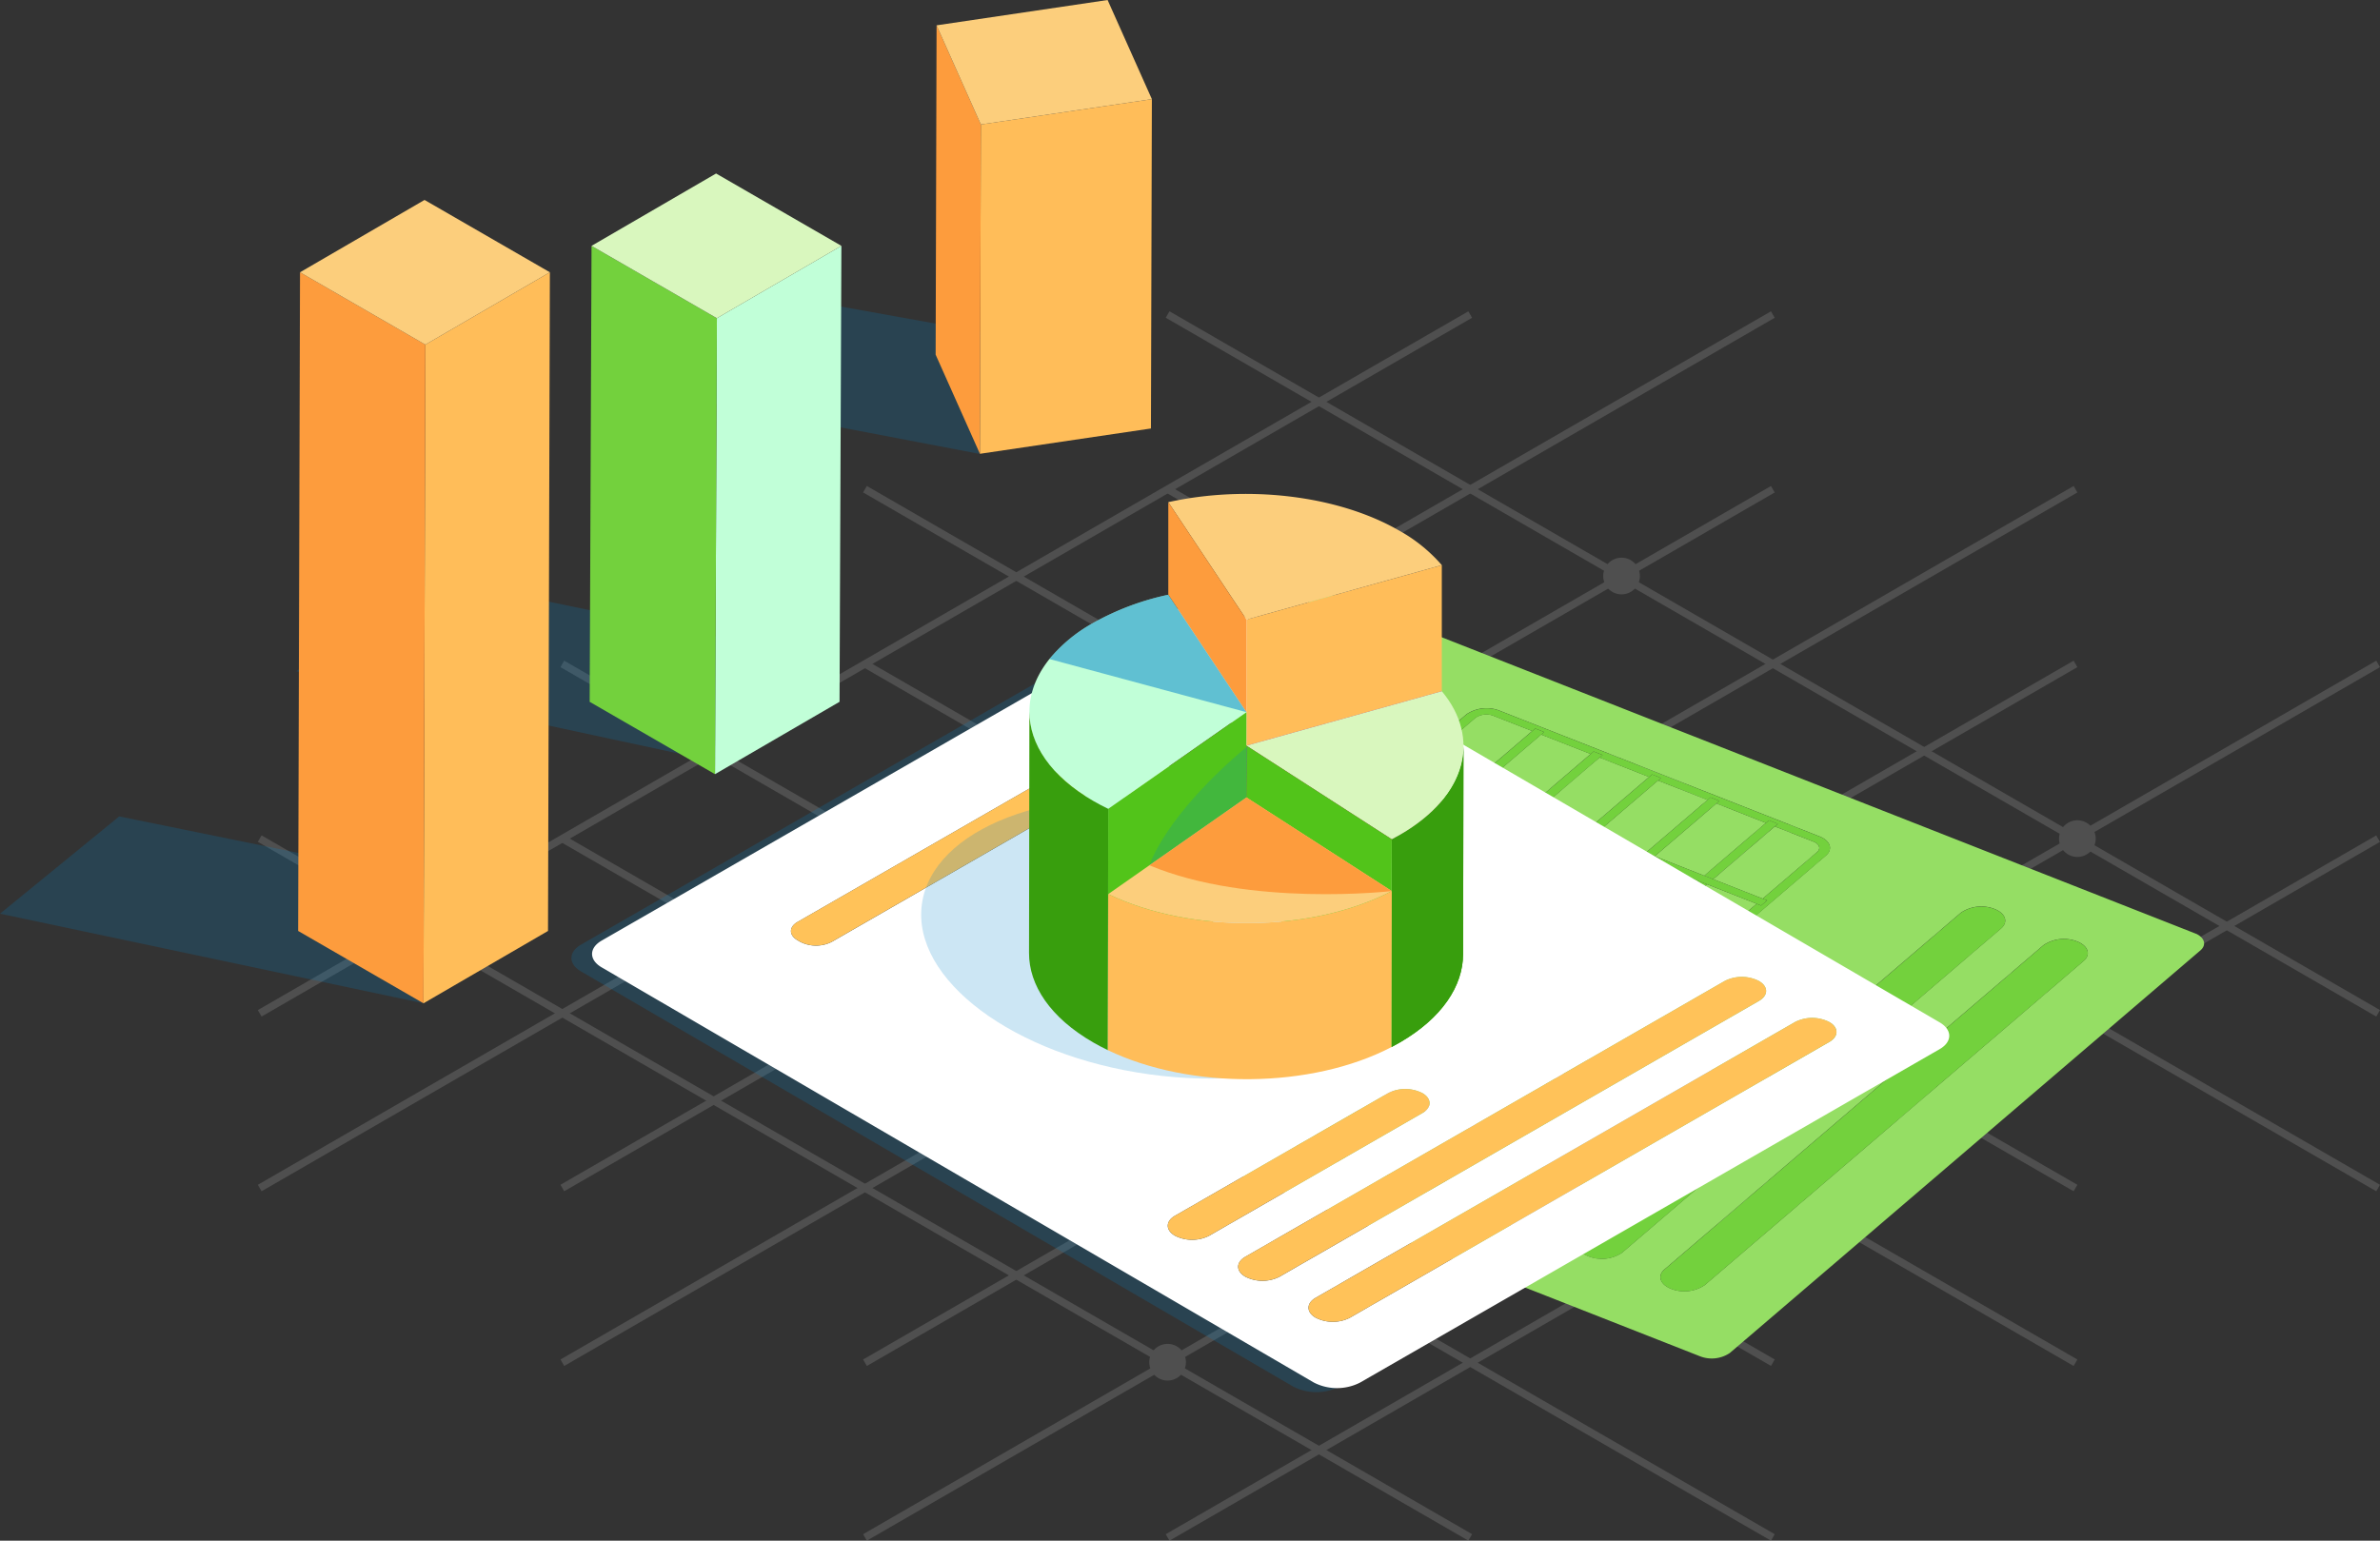
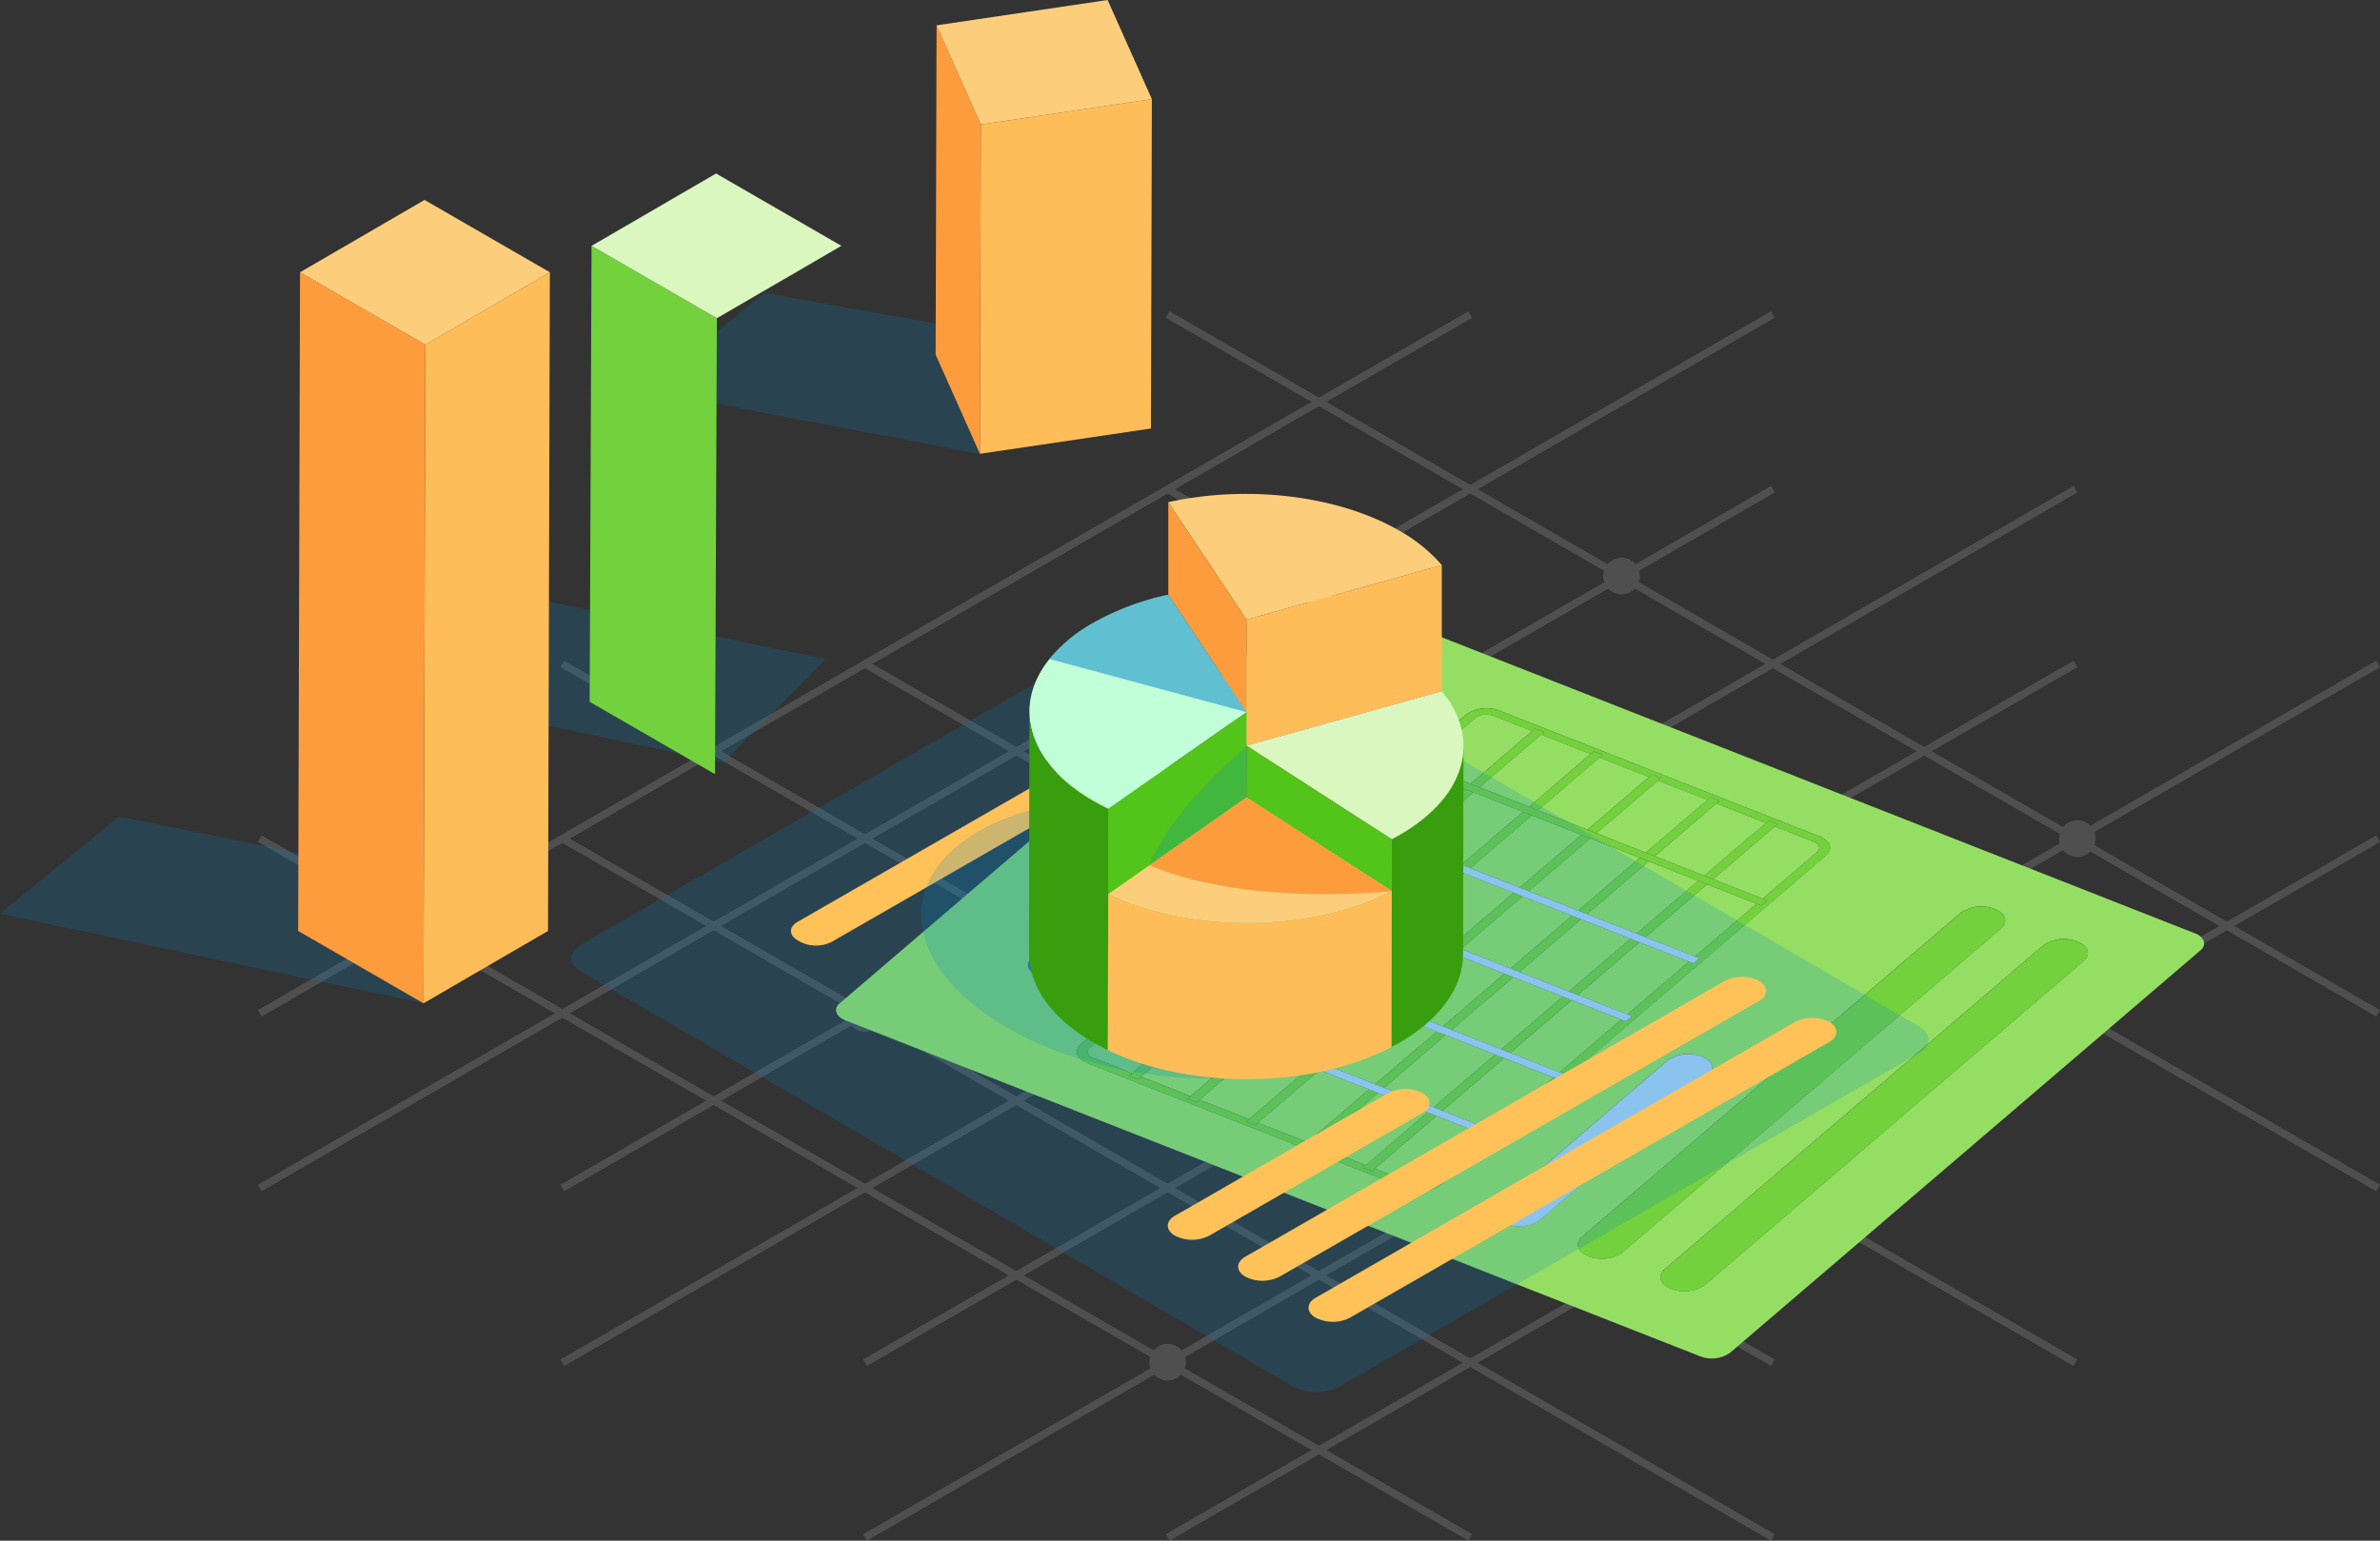
<svg xmlns="http://www.w3.org/2000/svg" width="383.065" height="248.021" viewBox="0 0 383.065 248.021">
  <rect x="0" y="0" width="383.065" height="248.021" fill="#333333" stroke="none" />
  <defs>
    <clipPath id="clip-path">
      <path id="Path_43899" data-name="Path 43899" d="M1757.752,2061.855l-143.264-56.324,79.615-68.12,143.264,56.324Z" transform="translate(-1614.488 -1937.411)" fill="none" />
    </clipPath>
    <clipPath id="clip-path-2">
      <path id="Path_43914" data-name="Path 43914" d="M2570.315,2198.644l-.061,33.461c-.015,5.145-3.4,10.282-10.151,14.208q-.682.4-1.392.765l.062-33.461q.71-.37,1.392-.765C2566.92,2208.926,2570.3,2203.789,2570.315,2198.644Z" transform="translate(-2558.711 -2198.644)" fill="#389e0d" />
    </clipPath>
  </defs>
  <g id="Group_53790" data-name="Group 53790" transform="translate(3211 -6349)">
    <g id="Group_53789" data-name="Group 53789" transform="translate(-3438.768 5400.793)">
      <g id="Group_51841" data-name="Group 51841" transform="translate(269.267 998.315)" opacity="0.14">
        <g id="Group_51840" data-name="Group 51840" transform="translate(0 0)">
          <rect id="Rectangle_20863" data-name="Rectangle 20863" width="1.202" height="224.982" transform="translate(146.128 1.041) rotate(-59.998)" fill="#fff" />
          <rect id="Rectangle_20864" data-name="Rectangle 20864" width="1.202" height="224.982" transform="translate(146.128 29.165) rotate(-59.998)" fill="#fff" />
-           <rect id="Rectangle_20865" data-name="Rectangle 20865" width="1.202" height="224.982" transform="translate(97.419 29.165) rotate(-59.998)" fill="#fff" />
          <rect id="Rectangle_20866" data-name="Rectangle 20866" width="1.202" height="224.982" transform="translate(97.419 57.29) rotate(-59.998)" fill="#fff" />
          <rect id="Rectangle_20867" data-name="Rectangle 20867" width="1.202" height="224.982" transform="matrix(0.5, -0.866, 0.866, 0.5, 48.71, 57.29)" fill="#fff" />
          <rect id="Rectangle_20868" data-name="Rectangle 20868" width="1.202" height="224.982" transform="translate(48.71 85.414) rotate(-59.998)" fill="#fff" />
          <rect id="Rectangle_20869" data-name="Rectangle 20869" width="1.202" height="224.982" transform="matrix(0.5, -0.866, 0.866, 0.5, 0.001, 85.414)" fill="#fff" />
          <rect id="Rectangle_20870" data-name="Rectangle 20870" width="224.982" height="1.202" transform="matrix(0.866, -0.5, 0.5, 0.866, 0, 112.497)" fill="#fff" />
          <rect id="Rectangle_20871" data-name="Rectangle 20871" width="281.228" height="1.202" transform="matrix(0.866, -0.5, 0.5, 0.866, 0, 140.622)" fill="#fff" />
          <rect id="Rectangle_20872" data-name="Rectangle 20872" width="224.982" height="1.202" transform="matrix(0.866, -0.5, 0.5, 0.866, 48.708, 140.62)" fill="#fff" />
          <rect id="Rectangle_20873" data-name="Rectangle 20873" width="281.228" height="1.202" transform="translate(48.709 168.745) rotate(-30.001)" fill="#fff" />
          <rect id="Rectangle_20874" data-name="Rectangle 20874" width="224.982" height="1.202" transform="translate(97.419 168.747) rotate(-30.002)" fill="#fff" />
          <rect id="Rectangle_20875" data-name="Rectangle 20875" width="281.228" height="1.202" transform="translate(97.418 196.87) rotate(-30.001)" fill="#fff" />
          <rect id="Rectangle_20876" data-name="Rectangle 20876" width="224.982" height="1.202" transform="matrix(0.866, -0.5, 0.5, 0.866, 146.127, 196.871)" fill="#fff" />
        </g>
        <circle id="Ellipse_2323" data-name="Ellipse 2323" cx="2.953" cy="2.953" r="2.953" transform="translate(94.766 110.066)" fill="#fff" />
        <circle id="Ellipse_2324" data-name="Ellipse 2324" cx="2.953" cy="2.953" r="2.953" transform="translate(143.475 166.232)" fill="#fff" />
        <circle id="Ellipse_2325" data-name="Ellipse 2325" cx="2.953" cy="2.953" r="2.953" transform="translate(216.104 157.734) rotate(-80.783)" fill="#fff" />
        <circle id="Ellipse_2326" data-name="Ellipse 2326" cx="2.953" cy="2.953" r="2.953" transform="matrix(0.23, -0.973, 0.973, 0.23, 191.885, 87.09)" fill="#fff" />
        <circle id="Ellipse_2327" data-name="Ellipse 2327" cx="2.953" cy="2.953" r="2.953" transform="translate(241.194 110.066)" fill="#fff" />
        <circle id="Ellipse_2328" data-name="Ellipse 2328" cx="2.953" cy="2.953" r="2.953" transform="translate(288.68 84.894) rotate(-45)" fill="#fff" />
        <circle id="Ellipse_2329" data-name="Ellipse 2329" cx="2.953" cy="2.953" r="2.953" transform="translate(216.539 39.668)" fill="#fff" />
        <circle id="Ellipse_2330" data-name="Ellipse 2330" cx="2.953" cy="2.953" r="2.953" transform="translate(20.609 98.957) rotate(-45)" fill="#fff" />
        <circle id="Ellipse_2331" data-name="Ellipse 2331" cx="2.953" cy="2.953" r="2.953" transform="translate(143.475 53.817)" fill="#fff" />
      </g>
      <g id="Group_51845" data-name="Group 51845" transform="translate(360.997 1043.245)">
        <g id="Group_51844" data-name="Group 51844" style="isolation: isolate">
          <g id="Group_51843" data-name="Group 51843" clip-path="url(#clip-path)">
            <g id="Group_51842" data-name="Group 51842" transform="translate(1.343 0.78)">
              <path id="Path_43883" data-name="Path 43883" d="M1725.1,2029.354l-9.921,8.489,6.227,2.448a3.154,3.154,0,0,0,2.912-.321l8.747-7.484-7.965-3.131m10.893-9.321-9.922,8.49,7.965,3.131,9.922-8.49-7.965-3.131m10.892-9.319-9.922,8.49,7.965,3.131,9.922-8.49-7.965-3.131m10.892-9.32-9.922,8.489,7.965,3.131,9.921-8.489-7.964-3.131m10.892-9.32-9.921,8.489,7.965,3.131,9.921-8.489-7.965-3.131m10.892-9.32-9.921,8.489,7.965,3.131,8.747-7.485c.648-.554.395-1.311-.564-1.688l-6.227-2.448m-63.864,42.9-9.921,8.489,7.965,3.131,9.921-8.489-7.965-3.131m10.893-9.32-9.922,8.49,7.965,3.131,9.922-8.49-7.965-3.131m10.892-9.32-9.922,8.49,7.965,3.131,9.922-8.49-7.965-3.131m10.892-9.32-9.921,8.489,7.965,3.131,9.921-8.489-7.965-3.131m10.892-9.319-9.921,8.489,7.965,3.131,9.921-8.489-7.965-3.131m10.892-9.32-9.921,8.489,7.965,3.131,9.921-8.489-7.965-3.131m-63.863,42.9-9.921,8.489,7.963,3.13,9.921-8.489-7.963-3.131m10.893-9.32-9.922,8.49,7.963,3.131,9.922-8.49-7.963-3.131m10.892-9.32-9.922,8.49,7.963,3.131,9.922-8.49-7.963-3.131m10.892-9.32-9.921,8.489,7.963,3.131,9.922-8.489-7.963-3.131m10.892-9.32-9.921,8.489,7.963,3.131,9.921-8.489-7.963-3.131m10.892-9.319-9.921,8.489,7.963,3.131,9.921-8.489-7.963-3.131m-63.864,42.9-9.921,8.489,7.965,3.131,9.921-8.489-7.965-3.131m10.893-9.321-9.922,8.49,7.965,3.131,9.922-8.49-7.965-3.132m10.892-9.319-9.922,8.49,7.965,3.131,9.922-8.49-7.965-3.131m10.892-9.319-9.921,8.489,7.965,3.131,9.921-8.489-7.965-3.131m10.892-9.32-9.921,8.489,7.965,3.131,9.921-8.489-7.965-3.131m10.892-9.32-9.922,8.489,7.965,3.131,9.921-8.489-7.965-3.131m-63.864,42.9-9.921,8.489,7.965,3.131,9.921-8.489-7.965-3.131m10.893-9.32-9.922,8.49,7.965,3.131,9.922-8.49-7.965-3.131m10.892-9.32-9.922,8.49,7.965,3.131,9.922-8.49-7.965-3.131m10.892-9.32-9.921,8.489,7.965,3.131,9.922-8.489-7.965-3.131m10.892-9.32-9.922,8.489,7.965,3.131,9.921-8.489-7.965-3.131m10.892-9.32-9.921,8.489,7.965,3.131,9.921-8.489-7.965-3.131m-63.864,42.9-8.747,7.484c-.648.554-.395,1.311.564,1.688l6.227,2.448,9.921-8.489-7.965-3.131m10.893-9.321-9.922,8.49,7.965,3.131,9.922-8.49-7.965-3.131m10.892-9.319-9.922,8.49,7.965,3.131,9.922-8.49-7.965-3.131m10.892-9.32-9.921,8.489,7.965,3.131,9.921-8.489-7.965-3.131m10.892-9.32-9.921,8.489,7.965,3.131,9.921-8.489-7.965-3.131m9.718-8.315-8.747,7.484,7.965,3.131,9.921-8.489-6.227-2.448a3.153,3.153,0,0,0-2.912.321m36.909,91.324a5.86,5.86,0,0,1-5.417.6c-1.785-.7-2.256-2.108-1.051-3.139l60.987-52.182a5.865,5.865,0,0,1,5.418-.6c1.787.7,2.255,2.109,1.049,3.14l-60.987,52.182m-13.294-5.227a5.863,5.863,0,0,1-5.417.6c-1.787-.7-2.256-2.108-1.05-3.139l60.987-52.182a5.862,5.862,0,0,1,5.418-.6c1.785.7,2.255,2.109,1.049,3.14l-60.987,52.181m-13.294-5.226a5.863,5.863,0,0,1-5.417.6c-1.787-.7-2.256-2.108-1.051-3.14l27.129-23.213a5.862,5.862,0,0,1,5.418-.6c1.785.7,2.255,2.109,1.05,3.14l-27.13,23.213m-15.946-5.614a5.763,5.763,0,0,1-5.32.587l-51.5-20.246c-1.751-.688-2.213-2.072-1.03-3.084l62.035-53.079a5.765,5.765,0,0,1,5.32-.587l51.5,20.246c1.751.689,2.213,2.072,1.03,3.084l-62.035,53.079m-59.3-34.1a5.4,5.4,0,0,1-4.993.551l-.506-.2c-1.646-.647-2.079-1.942-.967-2.894l44.55-38.118a5.4,5.4,0,0,1,4.993-.551l.506.2c1.646.647,2.079,1.943.967,2.894l-44.55,38.117m38.352-60.03-75.742,64.806c-1.069.915-.653,2.162.93,2.784l137.531,54.07a5.2,5.2,0,0,0,4.8-.53l75.742-64.807c1.069-.915.653-2.161-.93-2.784l-137.531-54.07a5.2,5.2,0,0,0-4.8.53" transform="translate(-1628.472 -1945.529)" fill="#95de64" />
              <path id="Path_43884" data-name="Path 43884" d="M1995.266,2147.7l-44.55,38.118c-1.112.951-.679,2.247.967,2.894l.506.2a5.4,5.4,0,0,0,4.993-.551l44.55-38.118c1.112-.951.679-2.247-.967-2.894l-.506-.2a5.4,5.4,0,0,0-4.993.551" transform="translate(-1919.199 -2127.449)" fill="#3e68c6" />
              <path id="Path_43885" data-name="Path 43885" d="M2760.5,2715.457l-27.13,23.213c-1.206,1.031-.737,2.437,1.05,3.139a5.862,5.862,0,0,0,5.417-.6l27.13-23.212c1.206-1.032.736-2.438-1.049-3.14a5.862,5.862,0,0,0-5.418.6" transform="translate(-2626.615 -2640.592)" fill="#add5f8" />
              <path id="Path_43886" data-name="Path 43886" d="M2932.729,2468.332l-60.987,52.182c-1.206,1.031-.736,2.437,1.05,3.139a5.862,5.862,0,0,0,5.417-.6l60.987-52.182c1.206-1.031.736-2.438-1.049-3.14a5.863,5.863,0,0,0-5.418.6" transform="translate(-2751.69 -2417.209)" fill="#73d13d" />
              <path id="Path_43887" data-name="Path 43887" d="M3071.1,2522.734l-60.987,52.181c-1.206,1.032-.735,2.438,1.05,3.14a5.861,5.861,0,0,0,5.417-.6l60.987-52.181c1.206-1.032.737-2.438-1.049-3.14a5.864,5.864,0,0,0-5.418.6" transform="translate(-2876.771 -2466.385)" fill="#73d13d" />
              <path id="Path_43888" data-name="Path 43888" d="M2086.478,2144.959l-.718-.282.971-.831.718.282,8.748-7.484a3.155,3.155,0,0,1,2.912-.321l6.227,2.448.486-.416,1.437.565-.486.416,7.965,3.131.486-.416,1.437.565-.486.416,7.965,3.132.486-.416,1.438.565-.486.416,7.963,3.131.486-.416,1.437.565-.486.416,7.965,3.131.486-.416,1.437.565-.486.416,6.227,2.448c.959.377,1.211,1.134.564,1.688l-8.747,7.484.719.283-.971.831-.719-.283-9.922,8.489.72.283-.971.831-.72-.283-9.921,8.489.719.283-.971.831-.719-.283-9.923,8.489.719.283-.97.83-.72-.282-9.922,8.489.719.283-.971.831-.719-.283-8.748,7.484a3.154,3.154,0,0,1-2.912.321l-6.226-2.448-.485.415-1.437-.565.485-.415-7.964-3.131-.485.415-1.437-.565.485-.415-7.963-3.131-.484.415-1.438-.565.485-.415-7.965-3.132-.485.415-1.437-.565.485-.415-7.965-3.131-.485.415-1.437-.565.485-.415-6.226-2.448c-.959-.377-1.212-1.134-.564-1.688l8.747-7.484-.718-.282.971-.831.718.282,9.923-8.49-.718-.282.97-.83.718.283,9.923-8.49-.718-.282.971-.831.718.282,9.921-8.489-.718-.282.971-.831.718.282,9.921-8.489m8.281-8.88-62.035,53.079c-1.183,1.012-.721,2.4,1.031,3.083l51.5,20.246a5.765,5.765,0,0,0,5.321-.587l62.035-53.079c1.183-1.012.72-2.4-1.031-3.084l-51.5-20.246a5.766,5.766,0,0,0-5.321.587" transform="translate(-1993.292 -2116.895)" fill="#73d13d" />
              <path id="Path_43889" data-name="Path 43889" d="M2521.321,2369.8l-9.921,8.489-.485.415,1.437.565.485-.415,9.921-8.489-1.437-.565m10.893-9.32-9.922,8.489,1.438.565,9.923-8.49-1.438-.565m10.893-9.32-9.923,8.49,1.438.565,9.923-8.49-1.437-.565m10.892-9.32-9.921,8.489,1.437.565,9.921-8.489-1.437-.565m10.893-9.319-9.922,8.488,1.438.565,9.921-8.489-1.437-.565m11.378-9.736-.486.417-9.922,8.488,1.438.565,9.921-8.489.486-.416-1.437-.565" transform="translate(-2426.134 -2286.544)" fill="#73d13d" />
              <path id="Path_43890" data-name="Path 43890" d="M2423.459,2331.331l-9.922,8.489-.485.415,1.437.565.485-.415,9.921-8.489-1.437-.565m10.893-9.321-9.922,8.49,1.438.565,9.923-8.49-1.438-.565m10.893-9.32-9.923,8.49,1.438.565,9.922-8.49-1.437-.565m10.892-9.32-9.921,8.489,1.437.565,9.921-8.489-1.437-.565m10.892-9.32-9.921,8.489,1.438.565,9.921-8.488-1.437-.565m11.378-9.735-.486.416L2468,2293.22l1.438.565,9.921-8.489.486-.416-1.437-.565" transform="translate(-2337.674 -2251.767)" fill="#73d13d" />
              <path id="Path_43891" data-name="Path 43891" d="M2325.614,2292.864l-9.921,8.489-.485.415,1.437.565.485-.415,9.921-8.489-1.438-.565m10.894-9.321-9.923,8.49,1.438.565,9.922-8.49-1.437-.565m10.892-9.319-9.922,8.489,1.438.565,9.922-8.49-1.437-.565m10.892-9.32-9.921,8.489,1.438.565,9.921-8.489-1.437-.565m10.892-9.319-9.921,8.489,1.438.565,9.921-8.489-1.437-.565m11.378-9.736-.486.416-9.921,8.489,1.437.565,9.921-8.489.486-.416-1.437-.565" transform="translate(-2249.23 -2216.996)" fill="#73d13d" />
              <path id="Path_43892" data-name="Path 43892" d="M2227.752,2254.39l-9.921,8.489-.485.415,1.438.565.485-.415,9.921-8.489-1.437-.565m10.894-9.32-9.922,8.489,1.437.566,9.922-8.49-1.437-.565m10.892-9.32-9.922,8.49,1.437.565,9.923-8.49-1.438-.565m10.892-9.319-9.922,8.489,1.438.565,9.921-8.489-1.437-.565m10.892-9.32-9.921,8.489,1.437.565,9.921-8.489-1.437-.565m11.378-9.735-.486.416-9.921,8.489,1.438.565,9.921-8.488.486-.416-1.437-.565" transform="translate(-2160.77 -2182.219)" fill="#73d13d" />
              <path id="Path_43893" data-name="Path 43893" d="M2129.89,2215.914l-9.921,8.489-.485.415,1.438.565.485-.415,9.921-8.489-1.437-.565m10.893-9.32-9.922,8.49,1.437.565,9.922-8.49-1.437-.565m10.892-9.32-9.923,8.49,1.438.565,9.923-8.49-1.437-.565m10.892-9.32-9.921,8.489,1.437.565,9.921-8.489-1.437-.565m10.892-9.32-9.921,8.489,1.438.565,9.921-8.489-1.438-.565m11.378-9.735-.486.416-9.921,8.489,1.438.565,9.921-8.489.486-.416-1.437-.565" transform="translate(-2072.31 -2147.439)" fill="#73d13d" />
              <path id="Path_43894" data-name="Path 43894" d="M2591.894,2226.056l-.971.831.718.282,7.965,3.131,1.438.565,7.964,3.131,1.438.565,7.965,3.131,1.437.565,7.963,3.131,1.438.565,7.965,3.132,1.438.565,7.965,3.131.719.283.971-.83-.719-.283-7.965-3.131-1.437-.565-7.965-3.131-1.437-.565-7.963-3.13-1.437-.565-7.964-3.132-1.438-.565-7.965-3.131-1.437-.565-7.965-3.131-.718-.282" transform="translate(-2498.455 -2199.104)" fill="#73d13d" />
              <path id="Path_43895" data-name="Path 43895" d="M2478.522,2323.059l-.971.831.718.282,7.965,3.131,1.437.565,7.965,3.131,1.438.565,7.965,3.131,1.437.565,7.963,3.13,1.438.565,7.965,3.132,1.437.565,7.965,3.131.719.283.971-.831-.719-.283-7.965-3.131-1.437-.565-7.965-3.131-1.437-.565-7.963-3.13-1.437-.565-7.965-3.132-1.437-.565-7.965-3.131-1.437-.565-7.965-3.131-.718-.282" transform="translate(-2395.976 -2286.788)" fill="#add5f8" />
              <path id="Path_43896" data-name="Path 43896" d="M2365.15,2420.063l-.971.831.718.282,7.965,3.131,1.438.565,7.965,3.131,1.438.565,7.965,3.131,1.437.565,7.963,3.131,1.437.565,7.965,3.131,1.438.565,7.965,3.131.719.283.971-.831-.72-.283-7.964-3.131-1.437-.565-7.965-3.131-1.437-.564-7.963-3.131-1.438-.565-7.965-3.131-1.437-.565-7.965-3.131-1.437-.565-7.965-3.131-.718-.282" transform="translate(-2293.496 -2374.472)" fill="#add5f8" />
              <path id="Path_43897" data-name="Path 43897" d="M2251.778,2517.075l-.97.83.718.282,7.965,3.131,1.437.565,7.965,3.131,1.437.565,7.965,3.131,1.437.565,7.963,3.131,1.438.565,7.964,3.131,1.438.565,7.965,3.131.719.283.97-.83-.719-.283-7.965-3.131-1.437-.565-7.965-3.132-1.437-.565-7.963-3.131-1.437-.565-7.965-3.131-1.437-.565-7.965-3.131-1.437-.565-7.965-3.131-.718-.282" transform="translate(-2191.017 -2462.163)" fill="#add5f8" />
              <path id="Path_43898" data-name="Path 43898" d="M2138.4,2614.079l-.971.831.718.282,7.965,3.131,1.438.565,7.965,3.131,1.438.565,7.965,3.131,1.437.565,7.963,3.131,1.437.565,7.965,3.131,1.438.565,7.964,3.131.719.283.971-.831-.72-.283-7.965-3.131-1.437-.565-7.965-3.131-1.437-.565-7.963-3.13-1.437-.565-7.965-3.131-1.437-.565-7.965-3.131-1.438-.566-7.965-3.131-.718-.282" transform="translate(-2088.527 -2549.848)" fill="#add5f8" />
            </g>
          </g>
        </g>
      </g>
      <path id="Path_43900" data-name="Path 43900" d="M295.929,2346.252l-68.16-14.427,19.186-15.661,65.524,13.363Z" transform="translate(0 -1236.531)" fill="#0083cc" opacity="0.2" style="mix-blend-mode: multiply;isolation: isolate" />
      <path id="Path_43901" data-name="Path 43901" d="M792.9,1940.467,724.252,1925.7l19.186-15.661,66.008,13.7Z" transform="translate(-448.784 -869.425)" fill="#0083cc" opacity="0.2" style="mix-blend-mode: multiply;isolation: isolate" />
      <path id="Path_43902" data-name="Path 43902" d="M1362.663,1464.789l-53.7-10.252,19.186-15.661,51.063,9.188Z" transform="translate(-977.319 -443.529)" fill="#0083cc" opacity="0.2" style="mix-blend-mode: multiply;isolation: isolate" />
      <path id="Path_43903" data-name="Path 43903" d="M1401.945,2030.78l-114.64-66.841a8.176,8.176,0,0,0-7.417-.021l-93.311,53.693c-2.052,1.181-2.056,3.1-.012,4.3l114.64,66.841a8.173,8.173,0,0,0,7.417.021l93.311-53.692C1403.984,2033.9,1403.989,2031.972,1401.945,2030.78Z" transform="translate(-865.297 -917.332)" fill="#0083cc" opacity="0.2" style="mix-blend-mode: multiply;isolation: isolate" />
-       <path id="Path_43904" data-name="Path 43904" d="M1341.63,2071.553a6.079,6.079,0,0,1-5.519-.016c-1.521-.886-1.518-2.318.009-3.2l77.169-44.4a6.08,6.08,0,0,1,5.519.016c1.522.887,1.518,2.318-.009,3.2l-77.169,44.4m-11.325-6.6a6.082,6.082,0,0,1-5.519-.016c-1.522-.888-1.518-2.318.009-3.2l77.169-44.4a6.08,6.08,0,0,1,5.519.016c1.521.887,1.518,2.318-.009,3.2l-77.169,44.4m-11.325-6.6a6.084,6.084,0,0,1-5.519-.016c-1.522-.888-1.518-2.318.009-3.2l34.328-19.752a6.08,6.08,0,0,1,5.519.015c1.521.887,1.518,2.318-.009,3.2l-34.327,19.753m-60.743-47.31a5.606,5.606,0,0,1-5.087-.013l-.431-.251c-1.4-.818-1.4-2.137.01-2.946l56.37-32.437a5.6,5.6,0,0,1,5.085.015l.431.251c1.4.818,1.4,2.136-.008,2.946l-56.37,32.436m56.275-53.889L1221.2,2010.84c-2.052,1.181-2.056,3.1-.012,4.3l114.64,66.841a8.173,8.173,0,0,0,7.417.021l93.311-53.692c2.051-1.18,2.056-3.1.012-4.3l-114.64-66.841a8.176,8.176,0,0,0-7.417-.021" transform="translate(-896.595 -911.212)" fill="#fff" />
      <path id="Path_43905" data-name="Path 43905" d="M1610.285,2149.61l-56.37,32.437c-1.407.81-1.412,2.129-.01,2.946l.431.252a5.607,5.607,0,0,0,5.087.013l56.37-32.436c1.407-.81,1.411-2.128.008-2.946l-.431-.251a5.6,5.6,0,0,0-5.085-.015" transform="translate(-1197.781 -1085.434)" fill="#ffc259" />
      <path id="Path_43906" data-name="Path 43906" d="M2219.628,2773.565l-34.328,19.752c-1.527.879-1.531,2.31-.009,3.2a6.083,6.083,0,0,0,5.519.016l34.327-19.753c1.527-.879,1.53-2.31.01-3.2a6.08,6.08,0,0,0-5.519-.016" transform="translate(-1768.424 -1649.396)" fill="#ffc259" />
      <path id="Path_43907" data-name="Path 43907" d="M2380.345,2585.7l-77.169,44.4c-1.527.879-1.531,2.31-.009,3.2a6.083,6.083,0,0,0,5.519.016l77.169-44.4c1.527-.879,1.53-2.31.009-3.2a6.079,6.079,0,0,0-5.519-.016" transform="translate(-1874.975 -1479.583)" fill="#ffc259" />
      <path id="Path_43908" data-name="Path 43908" d="M2498.225,2654.434l-77.17,44.4c-1.527.879-1.53,2.31-.009,3.2a6.079,6.079,0,0,0,5.519.015l77.169-44.4c1.527-.878,1.531-2.31.009-3.2a6.077,6.077,0,0,0-5.518-.016" transform="translate(-1981.53 -1541.71)" fill="#ffc259" />
      <g id="Group_51860" data-name="Group 51860" transform="translate(373.125 1027.718)">
        <ellipse id="Ellipse_2332" data-name="Ellipse 2332" cx="22.16" cy="40.034" rx="22.16" ry="40.034" transform="translate(0 87.977) rotate(-82.154)" fill="#0083cc" opacity="0.2" style="mix-blend-mode: multiply;isolation: isolate" />
        <g id="Group_51859" data-name="Group 51859" transform="translate(20.266 0)">
          <g id="Group_51858" data-name="Group 51858">
            <path id="Path_43909" data-name="Path 43909" d="M2315.9,1903.92v28.628l31.444-17.105v-20.29Z" transform="translate(-2280.906 -1883.686)" fill="#ffbd59" />
            <g id="Group_51846" data-name="Group 51846" transform="translate(34.932 31.756)">
              <path id="Path_43910" data-name="Path 43910" d="M2346.762,2106.342l-.062,21.835-31.444,8.768.062-21.836Z" transform="translate(-2315.256 -2106.342)" fill="#b5326b" />
            </g>
            <g id="Group_51847" data-name="Group 51847" transform="translate(22.356 21.618)">
              <path id="Path_43911" data-name="Path 43911" d="M2197,2019.724l-.062,21.835-12.576-18.906.062-21.836Z" transform="translate(-2184.357 -2000.818)" fill="#772146" />
            </g>
            <g id="Group_51850" data-name="Group 51850" transform="translate(58.322 40.624)">
-               <path id="Path_43912" data-name="Path 43912" d="M2570.315,2198.644l-.061,33.461c-.015,5.145-3.4,10.282-10.151,14.208q-.682.4-1.392.765l.062-33.461q.71-.37,1.392-.765C2566.92,2208.926,2570.3,2203.789,2570.315,2198.644Z" transform="translate(-2558.711 -2198.644)" fill="#389e0d" />
              <g id="Group_51849" data-name="Group 51849" clip-path="url(#clip-path-2)">
                <g id="Group_51848" data-name="Group 51848">
                  <path id="Path_43913" data-name="Path 43913" d="M2570.315,2198.644l-.061,33.461c-.015,5.145-3.4,10.282-10.151,14.208q-.682.4-1.392.765l.062-33.461q.71-.37,1.392-.765c6.755-3.926,10.136-9.063,10.151-14.208" transform="translate(-2558.711 -2198.644)" fill="#389e0d" />
                </g>
              </g>
            </g>
            <g id="Group_51851" data-name="Group 51851" transform="translate(34.994 31.756)">
              <path id="Path_43915" data-name="Path 43915" d="M2347.344,2106.342c6.291,7.529,4.079,16.834-6.662,23.076q-.681.4-1.392.765l-23.39-15.073Z" transform="translate(-2315.9 -2106.342)" fill="#d9f7be" />
            </g>
            <g id="Group_51852" data-name="Group 51852" transform="translate(34.932 40.524)">
              <path id="Path_43916" data-name="Path 43916" d="M2338.708,2212.676l-.062,33.461-23.39-26.7.062-21.835Z" transform="translate(-2315.256 -2197.603)" fill="#52c41a" />
            </g>
            <g id="Group_51853" data-name="Group 51853" transform="translate(0.062 16.232)">
              <path id="Path_43917" data-name="Path 43917" d="M1987.236,1963.66l-22.247,15.561q-1.222-.589-2.374-1.253c-10.71-6.183-13.084-15.374-7.092-22.865a24.571,24.571,0,0,1,6.931-5.75,42.765,42.765,0,0,1,12.205-4.6Z" transform="translate(-1952.303 -1944.753)" fill="#c1ffd8" />
            </g>
            <g id="Group_51854" data-name="Group 51854" transform="translate(12.686 35.138)">
              <path id="Path_43918" data-name="Path 43918" d="M2106.01,2141.544l-.062,27.221L2083.7,2195.95l.062-38.846Z" transform="translate(-2083.701 -2141.544)" fill="#52c41a" />
            </g>
            <g id="Group_51855" data-name="Group 51855" transform="translate(0 35.038)">
              <path id="Path_43919" data-name="Path 43919" d="M1951.661,2179.348l.062-38.846c-.015,5.211,3.425,10.431,10.312,14.407q1.149.663,2.373,1.252l-.062,38.847q-1.223-.59-2.373-1.253C1955.087,2189.779,1951.647,2184.56,1951.661,2179.348Z" transform="translate(-1951.661 -2140.502)" fill="#389e0d" />
            </g>
            <path id="Path_43920" data-name="Path 43920" d="M2129.4,2441.276l-.062,25.123c-12.883,6.714-32.362,6.877-45.636.486l.062-25.123C2097.037,2448.153,2116.516,2447.99,2129.4,2441.276Z" transform="translate(-2071.015 -2377.341)" fill="#ffbd59" />
            <g id="Group_51856" data-name="Group 51856" transform="translate(12.747 48.861)">
              <path id="Path_43921" data-name="Path 43921" d="M2129.98,2299.453c-12.884,6.716-32.362,6.878-45.637.487l6.627-4.636,15.619-10.924Z" transform="translate(-2084.343 -2284.38)" fill="#fcce7c" />
            </g>
            <g id="Group_51857" data-name="Group 51857" transform="translate(22.418)">
              <path id="Path_43922" data-name="Path 43922" d="M2222.2,1781.733a25.239,25.239,0,0,1,6.824,5.54l-31.444,8.768L2185,1777.134C2197.458,1774.378,2212.116,1775.912,2222.2,1781.733Z" transform="translate(-2185.002 -1775.806)" fill="#fcce7c" />
            </g>
            <path id="Path_43923" data-name="Path 43923" d="M2185,1789.629v14.9l12.576,18.906v-14.9Z" transform="translate(-2162.583 -1788.301)" fill="#fd9c3d" />
            <path id="Path_43924" data-name="Path 43924" d="M2017.537,1963.655l-31.712-8.558a24.568,24.568,0,0,1,6.931-5.75,42.762,42.762,0,0,1,12.205-4.6Z" transform="translate(-1982.542 -1928.517)" fill="#0083cc" opacity="0.5" style="mix-blend-mode: multiply;isolation: isolate" />
          </g>
          <path id="Path_43925" data-name="Path 43925" d="M2192.329,2299.453s-22.876,2.626-39.01-4.149l15.619-10.924Z" transform="translate(-2133.945 -2235.519)" fill="#fd9c3d" />
          <path id="Path_43926" data-name="Path 43926" d="M2153.319,2217.805s2.489-8.037,15.775-19.161l-.156,8.237Z" transform="translate(-2133.945 -2158.02)" fill="#0083cc" opacity="0.2" style="mix-blend-mode: multiply;isolation: isolate" />
        </g>
      </g>
      <g id="Group_51865" data-name="Group 51865" transform="translate(275.755 980.391)">
        <g id="Group_51864" data-name="Group 51864" transform="translate(0)" style="isolation: isolate">
          <g id="Group_51861" data-name="Group 51861" transform="translate(20.173 11.647)">
            <path id="Path_43927" data-name="Path 43927" d="M957.561,1404.431l-.3,106.036-20.042,11.647.3-106.036Z" transform="translate(-937.218 -1404.431)" fill="#ffbd59" />
          </g>
          <g id="Group_51862" data-name="Group 51862" transform="translate(0 11.647)">
            <path id="Path_43928" data-name="Path 43928" d="M747.72,1416.08l-.3,106.036-20.173-11.647.3-106.035Z" transform="translate(-727.246 -1404.433)" fill="#fd9c3d" />
          </g>
          <g id="Group_51863" data-name="Group 51863" transform="translate(0.301)">
            <path id="Path_43929" data-name="Path 43929" d="M770.59,1294.85,750.548,1306.5l-20.173-11.647,20.042-11.647Z" transform="translate(-730.375 -1283.203)" fill="#fcce7c" />
          </g>
        </g>
      </g>
      <g id="Group_51870" data-name="Group 51870" transform="translate(322.678 976.137)">
        <g id="Group_51869" data-name="Group 51869" transform="translate(0 0)" style="isolation: isolate">
          <g id="Group_51866" data-name="Group 51866" transform="translate(20.173 11.647)">
-             <path id="Path_43930" data-name="Path 43930" d="M1445.955,1360.147l-.3,73.4-20.042,11.647.3-73.4Z" transform="translate(-1425.613 -1360.147)" fill="#c1ffd8" />
-           </g>
+             </g>
          <g id="Group_51867" data-name="Group 51867" transform="translate(0 11.647)">
            <path id="Path_43931" data-name="Path 43931" d="M1236.114,1371.8l-.3,73.4-20.173-11.647.3-73.4Z" transform="translate(-1215.641 -1360.149)" fill="#73d13d" />
          </g>
          <g id="Group_51868" data-name="Group 51868" transform="translate(0.301)">
            <path id="Path_43932" data-name="Path 43932" d="M1258.985,1250.566l-20.042,11.647-20.173-11.647,20.042-11.647Z" transform="translate(-1218.77 -1238.919)" fill="#d9f7be" />
          </g>
        </g>
      </g>
      <g id="Group_51875" data-name="Group 51875" transform="translate(378.36 948.207)">
        <g id="Group_51874" data-name="Group 51874" transform="translate(0 0)" style="isolation: isolate">
          <g id="Group_51871" data-name="Group 51871" transform="translate(7.126 15.96)">
            <path id="Path_43933" data-name="Path 43933" d="M1897.062,1114.329l-.15,53.018-27.529,4.076.15-53.018Z" transform="translate(-1869.383 -1114.329)" fill="#ffbd59" />
          </g>
          <g id="Group_51872" data-name="Group 51872" transform="translate(0 4.076)">
            <path id="Path_43934" data-name="Path 43934" d="M1802.484,1006.589l-.15,53.018-7.126-15.96.15-53.018Z" transform="translate(-1795.207 -990.629)" fill="#fd9c3d" />
          </g>
          <g id="Group_51873" data-name="Group 51873" transform="translate(0.15)">
            <path id="Path_43935" data-name="Path 43935" d="M1831.427,964.167l-27.529,4.076-7.126-15.96,27.529-4.076Z" transform="translate(-1796.772 -948.206)" fill="#fcce7c" />
          </g>
        </g>
      </g>
    </g>
  </g>
</svg>